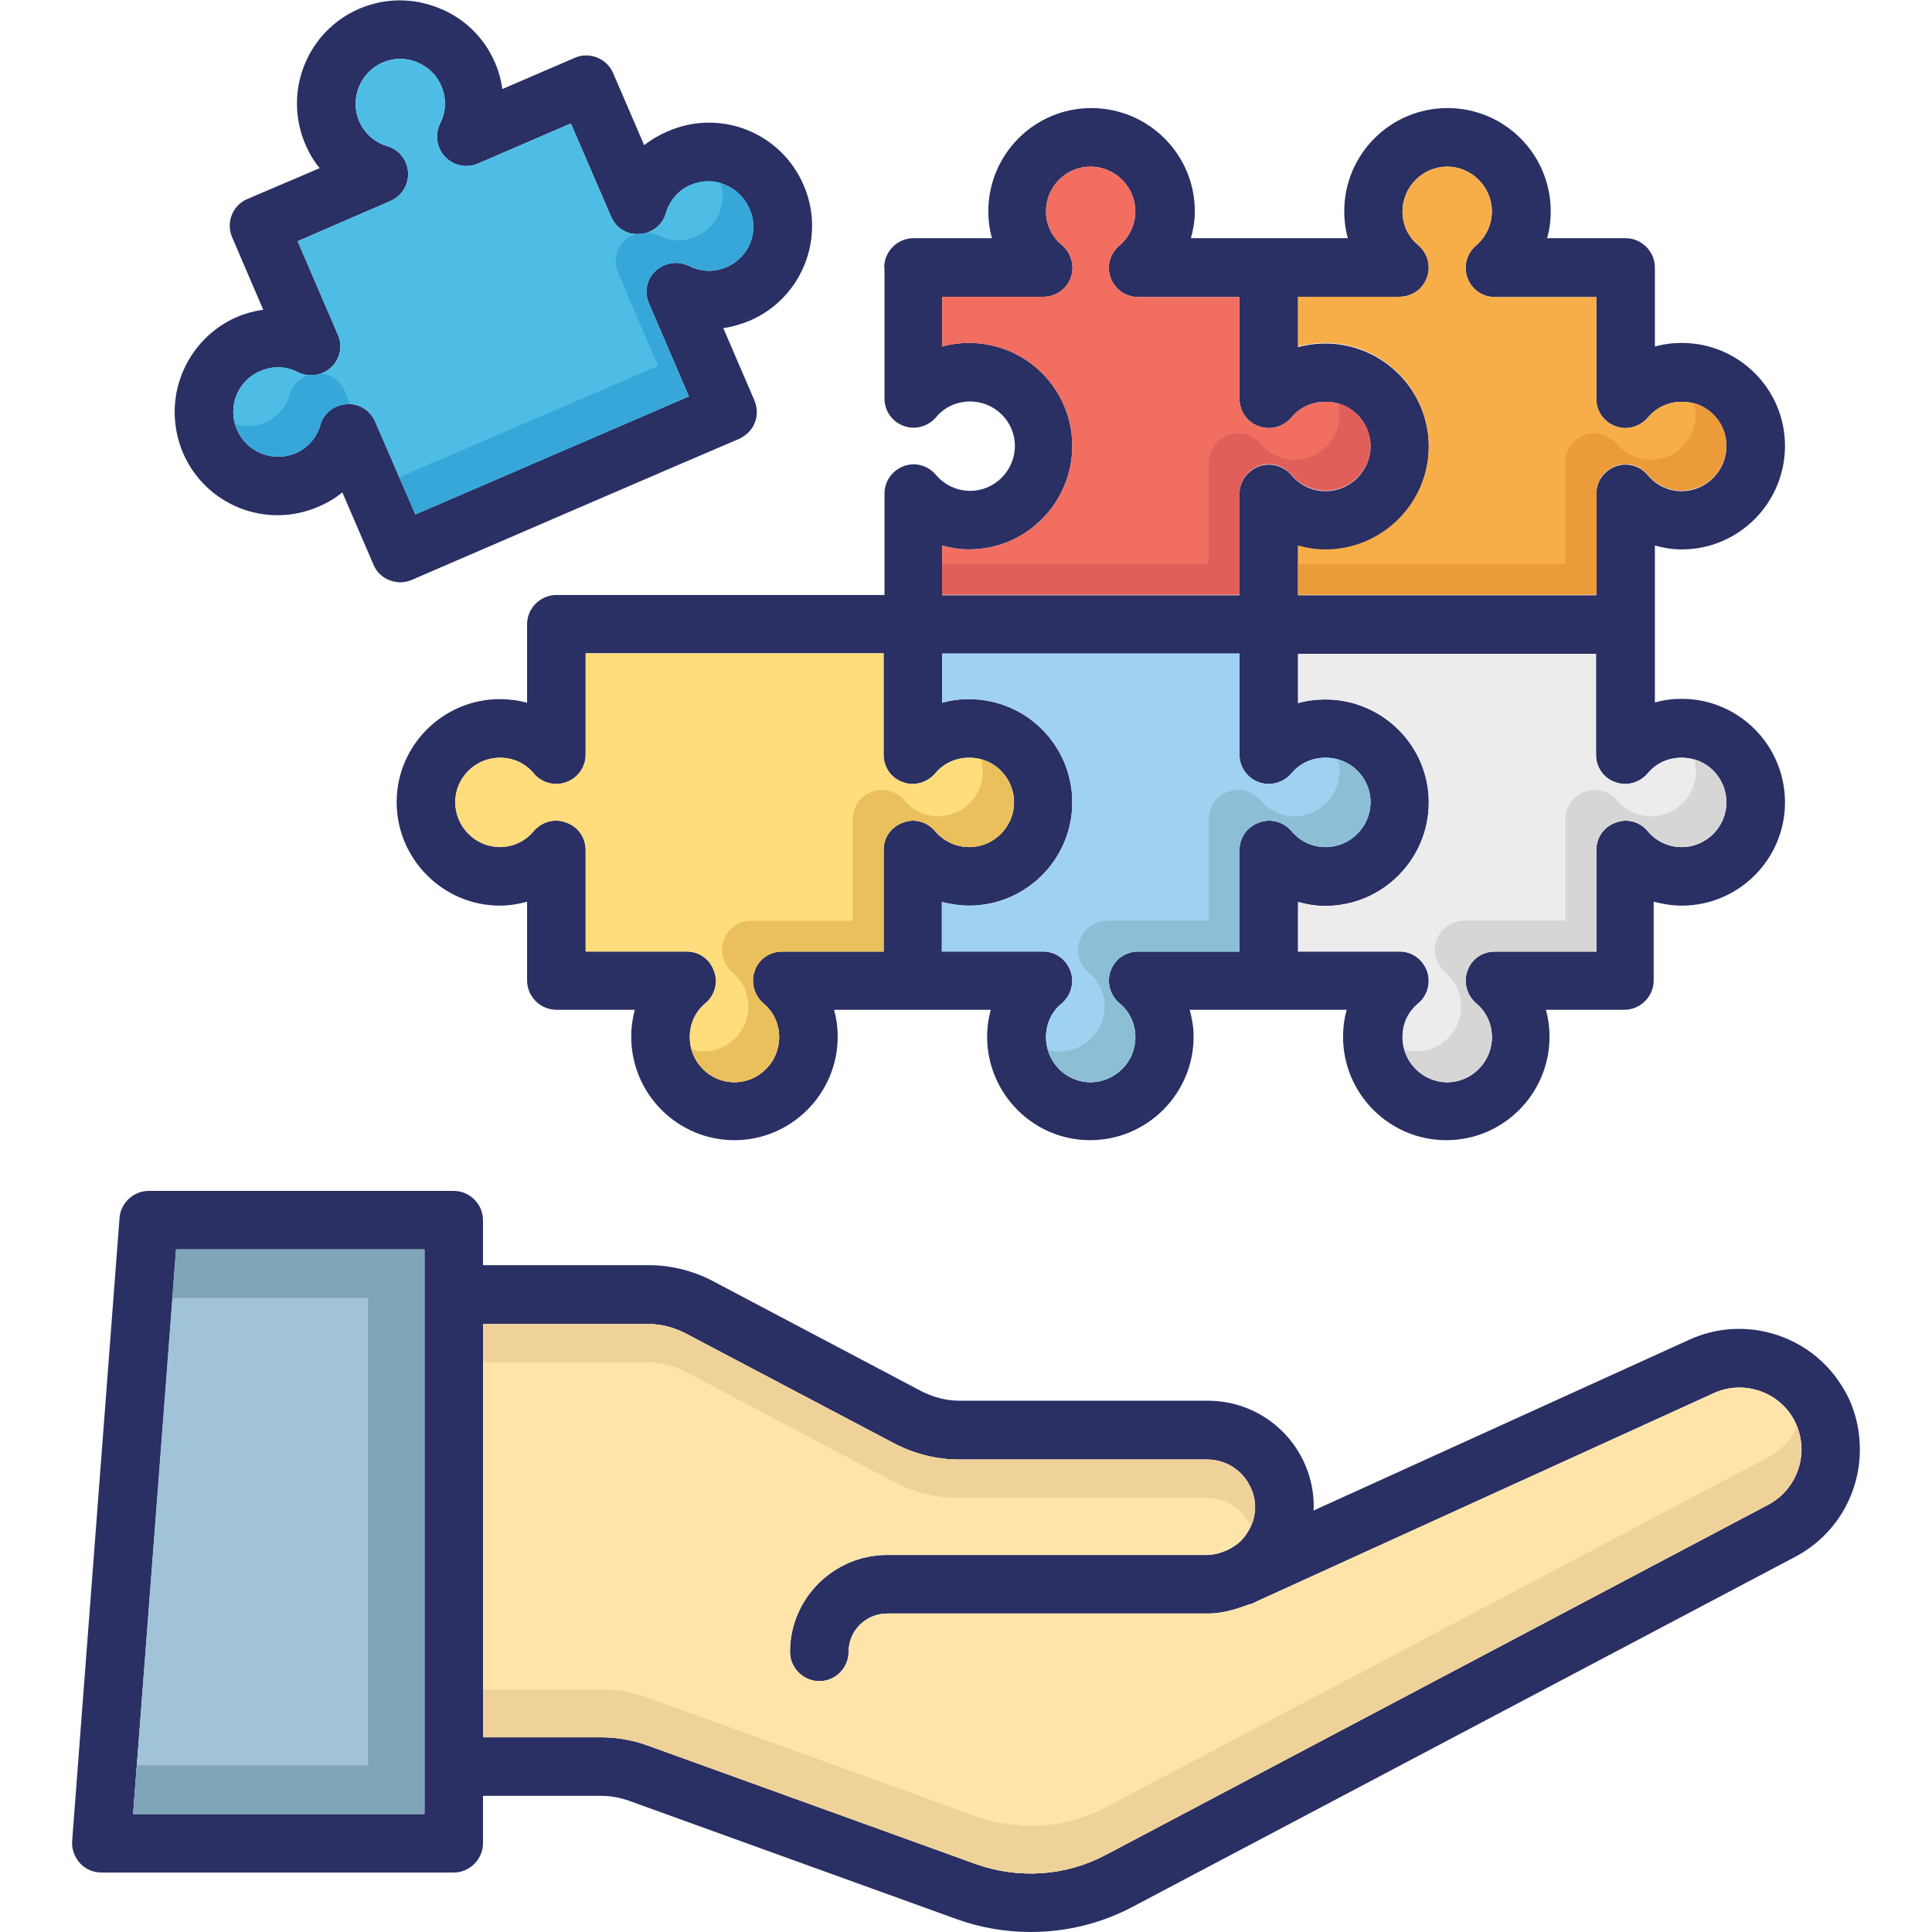
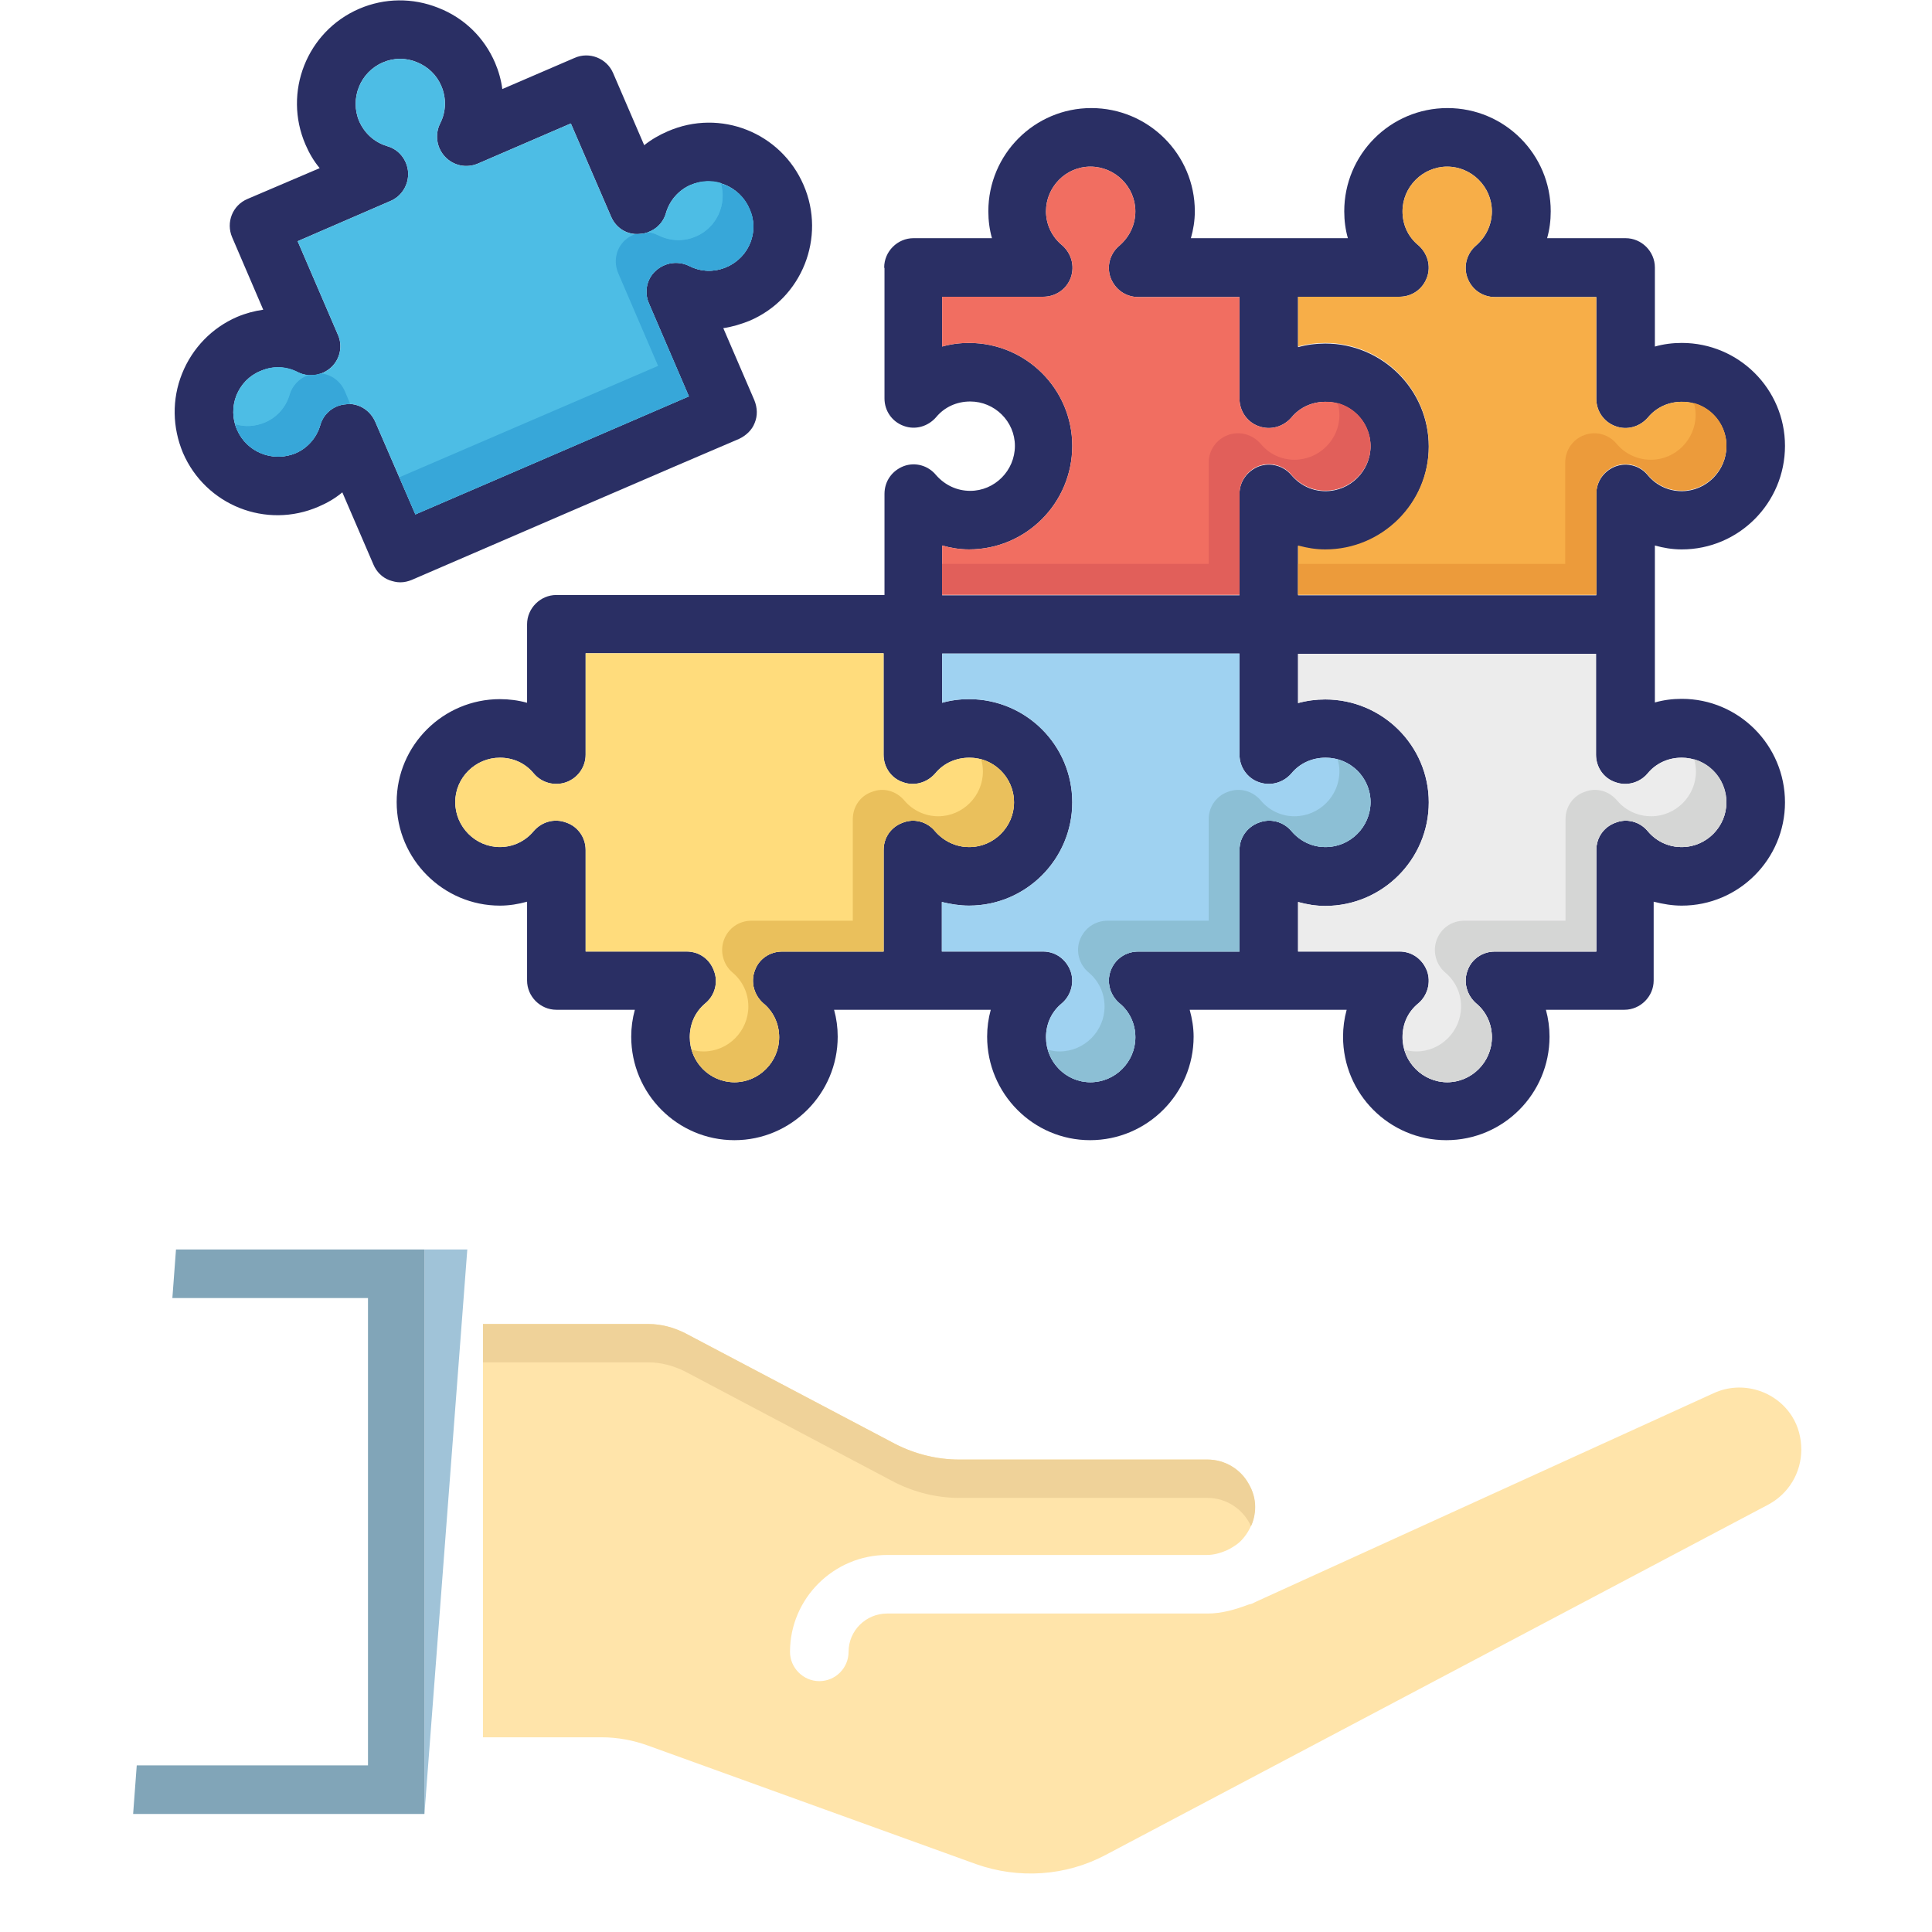
<svg xmlns="http://www.w3.org/2000/svg" id="Layer_1" enable-background="new 0 0 64 64" height="512" viewBox="0 0 64 64" width="512">
  <g>
    <path d="m55.71 23.15c-.31 0-.61.04-.89.12v-5.2c.28.08.58.13.89.13 1.89 0 3.42-1.54 3.42-3.43 0-1.88-1.53-3.41-3.42-3.41-.31 0-.61.04-.89.12v-2.62c0-.53-.44-.97-.97-.97h-2.6c.08-.28.12-.58.12-.89 0-1.89-1.53-3.42-3.42-3.42s-3.42 1.53-3.42 3.42c0 .31.04.61.12.89h-5.2c.08-.28.13-.58.13-.89 0-1.89-1.54-3.42-3.43-3.42-1.88 0-3.41 1.53-3.41 3.42 0 .31.04.61.12.89h-2.6c-.53 0-.97.44-.97.97 0 .01.01.02.01.02v4.32c0 .41.25.77.64.91.38.14.8.02 1.07-.29.28-.34.69-.52 1.13-.52.81 0 1.48.66 1.48 1.47 0 .82-.67 1.49-1.48 1.49-.44 0-.84-.19-1.13-.52-.26-.32-.69-.44-1.07-.3-.39.15-.64.5-.64.92v3.35h-10.87c-.53 0-.97.44-.97.97v2.6c-.29-.08-.59-.12-.9-.12-1.88 0-3.42 1.53-3.42 3.41 0 1.89 1.54 3.43 3.42 3.43.31 0 .61-.05.9-.13v2.61c0 .53.44.97.97.97h2.6c-.08.29-.12.59-.12.89 0 1.89 1.53 3.43 3.42 3.43 1.88 0 3.42-1.54 3.42-3.43 0-.3-.04-.6-.12-.89h5.19c-.08.29-.12.59-.12.89 0 1.89 1.53 3.43 3.41 3.43 1.89 0 3.43-1.54 3.43-3.43 0-.3-.05-.6-.13-.89h5.2c-.08.29-.12.59-.12.89 0 1.89 1.53 3.43 3.42 3.43s3.42-1.54 3.42-3.43c0-.3-.04-.6-.12-.89h2.6c.53 0 .97-.44.97-.97v-2.61c.32.08.62.13.93.13 1.89 0 3.42-1.54 3.42-3.42 0-1.89-1.53-3.43-3.42-3.43zm-12.71-13.32h3.36c.41 0 .77-.25.91-.64.14-.38.02-.8-.29-1.07-.34-.28-.52-.68-.52-1.12 0-.81.67-1.48 1.48-1.48s1.48.67 1.48 1.48c0 .44-.19.84-.52 1.13-.31.26-.43.69-.29 1.07.14.39.5.64.91.64h3.36v3.37c0 .41.25.77.64.91.38.14.8.02 1.07-.29.28-.34.69-.52 1.12-.52.81 0 1.48.66 1.48 1.47 0 .82-.67 1.49-1.48 1.49-.44 0-.84-.19-1.12-.52-.25-.32-.69-.44-1.07-.3-.39.15-.64.5-.64.92v3.35h-9.88v-1.63c.29.08.59.13.9.13 1.89 0 3.43-1.54 3.43-3.42 0-1.89-1.54-3.42-3.43-3.42-.31 0-.61.04-.9.12zm-11.79 8.24c.28.08.58.13.89.13 1.89 0 3.42-1.54 3.42-3.43 0-1.88-1.53-3.41-3.42-3.41-.31 0-.61.04-.89.12v-1.65h3.35c.41 0 .77-.25.91-.63.14-.39.02-.81-.29-1.08-.34-.28-.53-.69-.53-1.12 0-.81.66-1.48 1.47-1.48.82 0 1.49.67 1.49 1.48 0 .44-.19.84-.52 1.13-.32.26-.44.69-.3 1.07.15.39.5.64.92.64h3.35v3.37c0 .41.26.78.64.91.39.14.81.02 1.08-.29.28-.34.69-.52 1.13-.52.82 0 1.49.66 1.49 1.48 0 .81-.67 1.48-1.49 1.48-.44 0-.84-.19-1.13-.53-.26-.31-.69-.43-1.08-.29-.38.15-.64.5-.64.91v3.36h-9.85zm-1.3 9.18c-.39.14-.64.49-.64.91v3.36h-3.36c-.41 0-.78.25-.91.64-.14.38-.02.81.29 1.08.33.27.52.68.52 1.12 0 .82-.67 1.49-1.48 1.49-.82 0-1.48-.67-1.48-1.49 0-.45.18-.84.51-1.12.32-.26.44-.7.29-1.08-.14-.39-.49-.64-.91-.64h-3.34v-3.36c0-.42-.26-.78-.64-.91-.39-.15-.81-.03-1.08.28-.28.34-.69.53-1.12.53-.81 0-1.48-.67-1.48-1.49 0-.81.67-1.47 1.48-1.47.44 0 .84.18 1.12.52.26.31.69.43 1.08.29.38-.14.64-.5.64-.91v-3.36h9.87v3.36c0 .41.25.78.64.91.38.14.8.02 1.07-.29.28-.34.69-.52 1.13-.52.81 0 1.48.66 1.48 1.48 0 .81-.67 1.48-1.48 1.48-.44 0-.84-.19-1.13-.52-.26-.32-.69-.44-1.07-.29zm11.79 0c-.38.14-.64.49-.64.9v3.37h-3.35c-.42 0-.78.25-.92.64-.14.38-.02.81.3 1.08.33.27.52.68.52 1.12 0 .82-.67 1.49-1.49 1.49-.81 0-1.47-.67-1.47-1.49 0-.44.18-.84.52-1.12.31-.26.43-.7.29-1.08-.15-.39-.5-.64-.91-.64h-3.35v-1.64c.29.07.59.12.9.12 1.89 0 3.42-1.54 3.42-3.42 0-1.89-1.53-3.42-3.42-3.42-.31 0-.61.04-.89.12v-1.63h9.85v3.35c0 .41.26.78.64.91.39.14.81.02 1.08-.29.28-.34.69-.52 1.13-.52.82 0 1.49.66 1.49 1.47 0 .82-.67 1.49-1.49 1.49-.44 0-.84-.19-1.13-.53-.26-.31-.69-.43-1.08-.28zm14.01.81c-.44 0-.84-.19-1.12-.52-.26-.32-.69-.44-1.07-.29-.39.14-.64.49-.64.91v3.36h-3.36c-.41 0-.78.25-.91.64-.14.38-.02.81.29 1.08.33.27.52.68.52 1.12 0 .82-.67 1.49-1.48 1.49s-1.48-.67-1.48-1.49c0-.45.18-.84.52-1.12.31-.26.43-.7.29-1.08-.15-.39-.5-.64-.91-.64h-3.36v-1.64c.29.08.59.13.9.13 1.89 0 3.43-1.54 3.43-3.43 0-1.88-1.54-3.41-3.43-3.41-.31 0-.61.04-.9.12v-1.63h9.87v3.34c0 .41.25.78.64.91.38.14.81.02 1.07-.29.28-.34.69-.52 1.12-.52.81 0 1.48.66 1.48 1.48.01.81-.66 1.48-1.47 1.48z" fill="#2a2f64" />
    <path d="m57.19 26.58c0 .81-.67 1.48-1.48 1.48-.44 0-.84-.19-1.12-.52-.26-.32-.69-.44-1.07-.29-.39.14-.64.49-.64.91v3.36h-3.36c-.41 0-.78.25-.91.64-.14.38-.02.81.29 1.08.33.27.52.68.52 1.12 0 .82-.67 1.49-1.48 1.49s-1.48-.67-1.48-1.49c0-.45.18-.84.52-1.12.31-.26.43-.7.29-1.08-.15-.39-.5-.64-.91-.64h-3.36v-1.64c.29.08.59.13.9.13 1.89 0 3.43-1.54 3.43-3.43 0-1.88-1.54-3.41-3.43-3.41-.31 0-.61.04-.9.12v-1.63h9.87v3.34c0 .41.25.78.64.91.38.14.81.02 1.07-.29.28-.34.69-.52 1.12-.52.82-.01 1.49.65 1.49 1.48z" fill="#ececec" />
    <path d="m33.59 26.58c0 .81-.67 1.48-1.48 1.48-.44 0-.84-.19-1.13-.52-.26-.32-.69-.44-1.07-.29-.39.14-.64.49-.64.91v3.36h-3.36c-.41 0-.78.25-.91.64-.14.38-.02.81.29 1.08.33.27.52.68.52 1.12 0 .82-.67 1.49-1.48 1.49-.82 0-1.48-.67-1.48-1.49 0-.45.18-.84.51-1.12.32-.26.44-.7.29-1.08-.14-.39-.49-.64-.91-.64h-3.34v-3.36c0-.42-.26-.78-.64-.91-.39-.15-.81-.03-1.08.28-.28.34-.69.53-1.12.53-.81 0-1.48-.67-1.48-1.49 0-.81.67-1.47 1.48-1.47.44 0 .84.18 1.12.52.26.31.69.43 1.08.29.38-.14.64-.5.64-.91v-3.36h9.87v3.36c0 .41.25.78.64.91.38.14.8.02 1.07-.29.28-.34.69-.52 1.13-.52.81-.01 1.48.65 1.48 1.48z" fill="#ffdc7c" />
    <path d="m45.4 26.57c0 .82-.67 1.49-1.49 1.49-.44 0-.84-.19-1.13-.53-.26-.31-.69-.43-1.08-.28-.38.14-.64.49-.64.9v3.37h-3.35c-.42 0-.78.25-.92.64-.14.38-.02.81.3 1.08.33.27.52.68.52 1.12 0 .82-.67 1.49-1.49 1.49-.81 0-1.47-.67-1.47-1.49 0-.44.18-.84.52-1.12.31-.26.43-.7.29-1.08-.15-.39-.5-.64-.91-.64h-3.35v-1.64c.29.07.59.12.9.12 1.89 0 3.42-1.54 3.42-3.42 0-1.89-1.53-3.42-3.42-3.42-.31 0-.61.04-.89.12v-1.63h9.85v3.35c0 .41.26.78.64.91.39.14.81.02 1.08-.29.28-.34.69-.52 1.13-.52.82-.01 1.49.65 1.49 1.47z" fill="#9fd2f1" />
    <path d="m45.4 14.77c0 .81-.67 1.48-1.49 1.48-.44 0-.84-.19-1.13-.53-.26-.31-.69-.43-1.08-.29-.38.15-.64.5-.64.91v3.36h-9.85v-1.63c.28.08.58.13.89.13 1.89 0 3.42-1.54 3.42-3.43 0-1.88-1.53-3.41-3.42-3.41-.31 0-.61.04-.89.12v-1.65h3.35c.41 0 .77-.25.91-.63.14-.39.02-.81-.29-1.08-.34-.28-.53-.69-.53-1.12 0-.81.66-1.48 1.47-1.48.82 0 1.49.67 1.49 1.48 0 .44-.19.84-.52 1.13-.32.26-.44.69-.3 1.07.15.39.5.64.92.64h3.35v3.37c0 .41.26.78.64.91.39.14.81.02 1.08-.29.28-.34.69-.52 1.13-.52.82-.02 1.49.64 1.49 1.46z" fill="#f16e61" />
    <path d="m57.19 14.76c0 .82-.67 1.49-1.48 1.49-.44 0-.84-.19-1.12-.52-.25-.32-.69-.44-1.07-.3-.39.15-.64.5-.64.92v3.35h-9.88v-1.63c.29.08.59.13.9.13 1.89 0 3.43-1.54 3.43-3.42 0-1.89-1.54-3.42-3.43-3.42-.31 0-.61.04-.9.12v-1.65h3.36c.41 0 .77-.25.91-.64.14-.38.02-.8-.29-1.07-.34-.28-.52-.68-.52-1.12 0-.81.67-1.48 1.48-1.48s1.48.67 1.48 1.48c0 .44-.19.84-.52 1.13-.31.26-.43.69-.29 1.07.14.39.5.64.91.64h3.36v3.37c0 .41.25.77.64.91.38.14.8.02 1.07-.29.28-.34.69-.52 1.12-.52.81-.02 1.48.64 1.48 1.45z" fill="#f7ae48" />
    <path d="m26.62 6.13c-.75-1.74-2.76-2.54-4.5-1.78-.28.12-.54.27-.78.46l-1.03-2.39c-.21-.49-.79-.72-1.28-.5l-2.39 1.03c-.04-.3-.12-.59-.24-.87-.36-.84-1.03-1.49-1.88-1.82-.85-.34-1.78-.33-2.62.03-1.74.75-2.53 2.77-1.78 4.5.12.28.27.54.47.78l-2.39 1.02c-.5.21-.72.78-.51 1.27l1.03 2.4c-.29.04-.59.12-.87.24-.83.36-1.48 1.03-1.82 1.88s-.32 1.78.03 2.62c.75 1.74 2.76 2.54 4.5 1.78.28-.12.54-.27.78-.47l1.03 2.39c.1.24.29.43.53.52.12.04.23.07.36.07s.26-.03.38-.08c0 0 9.88-4.27 10.84-4.67.23-.11.43-.29.52-.53.1-.24.09-.5-.01-.75l-1.03-2.39c.29-.04.58-.13.86-.24 1.75-.74 2.55-2.77 1.8-4.5zm-2.56 2.72c-.4.17-.84.16-1.23-.04-.37-.18-.8-.12-1.11.16-.3.27-.39.71-.22 1.09l1.32 3.07c-2.09.9-7.03 3.04-9.06 3.91l-1.33-3.07c-.16-.36-.5-.59-.89-.59-.02 0-.04.01-.06.01-.41.02-.76.3-.87.69-.12.42-.42.76-.81.93-.76.32-1.63-.03-1.95-.78-.16-.36-.16-.77-.02-1.13.15-.37.43-.66.8-.81.4-.17.84-.16 1.23.04.37.18.8.12 1.11-.16.3-.28.39-.72.22-1.09l-1.33-3.09 3.07-1.33c.38-.16.61-.54.59-.95-.03-.41-.3-.76-.7-.87-.42-.13-.74-.42-.92-.82-.32-.75.03-1.63.78-1.95.36-.16.77-.16 1.13-.01.37.15.66.43.81.79.17.4.16.85-.04 1.24-.18.36-.12.8.16 1.1s.71.39 1.09.23l3.08-1.33 1.33 3.08c.16.38.53.62.95.58.41-.02.76-.3.87-.69.12-.42.42-.76.81-.93.76-.32 1.63.03 1.95.78.35.74 0 1.62-.76 1.94z" fill="#2a2f64" />
    <path d="m24.06 8.85c-.4.17-.84.16-1.23-.04-.37-.18-.8-.12-1.11.16-.3.27-.39.71-.22 1.09l1.32 3.07c-2.09.9-7.03 3.04-9.06 3.91l-1.33-3.07c-.16-.36-.5-.59-.89-.59-.02 0-.04.01-.06.01-.41.02-.76.3-.87.69-.12.42-.42.76-.81.93-.76.32-1.63-.03-1.95-.78-.16-.36-.16-.77-.02-1.13.15-.37.43-.66.8-.81.4-.17.84-.16 1.23.04.37.18.8.12 1.11-.16.3-.28.39-.72.22-1.09l-1.33-3.09 3.07-1.33c.38-.16.61-.54.59-.95-.03-.41-.3-.76-.7-.87-.42-.13-.74-.42-.92-.82-.32-.75.03-1.63.78-1.95.36-.16.77-.16 1.13-.01.37.15.66.43.81.79.17.4.16.85-.04 1.24-.18.36-.12.8.16 1.1s.71.39 1.09.23l3.08-1.33 1.33 3.08c.16.38.53.62.95.58.41-.02.76-.3.87-.69.12-.42.42-.76.81-.93.76-.32 1.63.03 1.95.78.35.74 0 1.62-.76 1.94z" fill="#4dbde5" />
    <path d="m57.19 26.58c0 .81-.67 1.48-1.48 1.48-.44 0-.84-.19-1.12-.52-.26-.32-.69-.44-1.07-.29-.39.14-.64.49-.64.91v3.36h-3.36c-.41 0-.78.25-.91.64-.14.38-.02.81.29 1.08.33.27.52.68.52 1.12 0 .82-.67 1.49-1.48 1.49-.67 0-1.24-.46-1.42-1.08.13.04.26.06.4.06.81 0 1.48-.67 1.48-1.49 0-.44-.19-.84-.52-1.12-.31-.26-.43-.7-.29-1.08.14-.39.5-.64.91-.64h3.36v-3.36c0-.42.25-.78.64-.91.38-.15.8-.03 1.07.29.28.33.69.52 1.13.52.81 0 1.48-.67 1.48-1.48 0-.15-.02-.28-.06-.41.62.18 1.07.75 1.07 1.43z" fill="#d5d6d5" />
    <path d="m33.59 26.58c0 .81-.67 1.48-1.48 1.48-.44 0-.84-.19-1.13-.52-.26-.32-.69-.44-1.07-.29-.39.14-.64.49-.64.91v3.36h-3.36c-.41 0-.78.25-.91.64-.14.38-.02.81.29 1.08.33.27.52.68.52 1.12 0 .82-.67 1.49-1.48 1.49-.68 0-1.24-.46-1.42-1.08.13.04.26.06.4.06.81 0 1.48-.67 1.48-1.49 0-.44-.19-.84-.52-1.12-.31-.26-.43-.7-.29-1.08.14-.39.5-.64.91-.64h3.36v-3.36c0-.42.25-.78.64-.91.38-.15.8-.03 1.07.29.28.33.69.52 1.12.52.81 0 1.48-.67 1.48-1.48 0-.15-.02-.28-.06-.41.63.18 1.09.75 1.09 1.43z" fill="#eac05c" />
    <path d="m45.4 26.57c0 .82-.67 1.49-1.49 1.49-.44 0-.84-.19-1.13-.53-.26-.31-.69-.43-1.08-.28-.38.14-.64.49-.64.9v3.37h-3.35c-.42 0-.78.25-.92.64-.14.38-.02.81.3 1.08.33.27.52.68.52 1.12 0 .82-.67 1.49-1.49 1.49-.67 0-1.23-.46-1.41-1.08.13.04.25.06.39.06.82 0 1.49-.67 1.49-1.49 0-.44-.19-.84-.52-1.12-.32-.26-.44-.7-.3-1.08.15-.39.5-.64.92-.64h3.35v-3.37c0-.41.26-.77.64-.9.39-.15.81-.03 1.08.28.28.34.69.53 1.12.53.82 0 1.49-.67 1.49-1.49 0-.14-.02-.26-.06-.39.63.18 1.09.74 1.09 1.41z" fill="#8cbfd5" />
    <path d="m45.4 14.77c0 .81-.67 1.48-1.49 1.48-.44 0-.84-.19-1.13-.53-.26-.31-.69-.43-1.08-.29-.38.15-.64.5-.64.91v3.36h-9.85v-1.02h8.83v-3.36c0-.41.26-.77.64-.91.39-.14.81-.02 1.08.29.28.34.69.53 1.12.53.82 0 1.49-.67 1.49-1.48 0-.14-.02-.27-.06-.4.63.18 1.09.75 1.09 1.42z" fill="#e15f5a" />
    <path d="m57.19 14.76c0 .82-.67 1.49-1.48 1.49-.44 0-.84-.19-1.12-.52-.25-.32-.69-.44-1.07-.3-.39.15-.64.5-.64.92v3.35h-9.88v-1.02h8.85v-3.35c0-.42.25-.78.64-.92.38-.14.81-.02 1.07.3.28.33.69.52 1.13.52.81 0 1.48-.67 1.48-1.49 0-.14-.02-.26-.06-.39.63.17 1.08.75 1.08 1.41z" fill="#ec9b3b" />
    <path d="m24.06 8.85c-.4.17-.84.16-1.23-.04-.37-.18-.8-.12-1.11.16-.3.27-.39.71-.22 1.09l1.32 3.07c-2.09.9-7.03 3.04-9.06 3.91l-.53-1.23c2.24-.96 6.63-2.86 8.57-3.69l-1.32-3.07c-.16-.38-.08-.81.22-1.09.11-.1.23-.17.36-.21.04.01.09 0 .14 0 .09 0 .17-.02.25-.05.13 0 .24.04.36.1.39.19.83.21 1.23.04.7-.29 1.05-1.07.83-1.76.42.12.78.41.96.83.34.74-.01 1.62-.77 1.94z" fill="#37a7d9" />
    <path d="m11.6 13.38h-.06c-.02 0-.04.01-.06.01-.41.02-.76.3-.87.69-.12.42-.42.76-.81.93-.76.32-1.63-.03-1.95-.78-.03-.06-.05-.13-.06-.18.32.1.66.08.99-.06.4-.17.7-.51.81-.93.09-.3.33-.54.62-.64.14.01.27 0 .41-.05.35.03.65.25.8.58z" fill="#37a7d9" />
    <path d="m9.86 12.32c.12.06.23.1.36.1-.29.1-.53.34-.62.64-.12.42-.42.76-.81.93-.33.14-.67.16-.99.06-.11-.31-.08-.64.04-.95.15-.37.43-.66.8-.81.38-.18.83-.17 1.22.03z" fill="#4dbde5" />
    <path d="m23.05 7.83c-.4.17-.84.16-1.23-.04-.12-.06-.23-.1-.36-.1.29-.1.53-.34.62-.64.12-.42.42-.76.81-.93.33-.14.67-.16.99-.06.21.7-.14 1.48-.83 1.77z" fill="#4dbde5" />
-     <path d="m61 45.89c-1.06-1.69-3.23-2.34-5.04-1.51l-12.45 5.66c0-.04.01-.09.01-.13 0-1.94-1.57-3.51-3.51-3.51h-8.23c-.43 0-.84-.11-1.23-.3l-6.95-3.67c-.65-.34-1.39-.52-2.11-.52h-5.49v-1.49c0-.53-.44-.97-.97-.97h-10.1c-.5 0-.93.39-.97.89l-1.57 20.65c-.02.26.08.53.26.73s.44.31.71.31h11.67c.53 0 .97-.44.97-.97v-1.57h3.94c.31 0 .6.06.89.16l10.85 3.92c.8.29 1.64.43 2.46.43 1.17 0 2.34-.28 3.39-.84l21.96-11.6c1.31-.7 2.12-2.06 2.12-3.54 0-.76-.2-1.5-.61-2.13zm-46.94 14.2h-9.65l1.43-18.7h8.22zm44.53-10.25-21.97 11.61c-1.32.7-2.88.8-4.29.3l-10.85-3.92c-.49-.18-1.02-.28-1.55-.28h-3.93v-13.69h5.48c.42 0 .83.11 1.21.3l6.96 3.67c.66.34 1.4.52 2.12.52h8.23c.86 0 1.57.71 1.57 1.57 0 .53-.25.9-.46 1.12-.1.1-.22.18-.36.26l-.12.06c-.21.09-.43.15-.64.15h-10.6c-1.77 0-3.22 1.44-3.22 3.21 0 .53.44.97.97.97.54 0 .97-.44.97-.97 0-.7.57-1.27 1.28-1.27h10.62c.46 0 .91-.13 1.36-.3.03-.01.07-.01.11-.03l.19-.09 15.1-6.88c.93-.43 2.06-.09 2.6.78.2.33.31.71.31 1.1-.01.75-.42 1.45-1.09 1.81z" fill="#2a2f64" />
-     <path d="m14.06 41.39v18.7h-9.65l1.42-18.7z" fill="#a0c3d8" />
+     <path d="m14.06 41.39v18.7l1.42-18.7z" fill="#a0c3d8" />
    <path d="m14.06 41.39v18.7h-9.65l.12-1.61h7.66v-15.48h-6.48l.12-1.61z" fill="#81a5b8" />
    <path d="m59.67 48.02c0 .77-.42 1.46-1.09 1.82l-21.96 11.61c-1.32.7-2.88.8-4.29.3l-10.85-3.92c-.49-.18-1.02-.28-1.55-.28h-3.93v-13.69h5.48c.42 0 .83.11 1.21.3l6.96 3.67c.66.34 1.4.52 2.12.52h8.23c.86 0 1.57.71 1.57 1.57 0 .53-.25.9-.46 1.12-.1.1-.22.18-.36.26l-.12.06c-.21.09-.43.15-.64.15h-10.6c-1.77 0-3.22 1.44-3.22 3.21 0 .53.44.97.97.97.54 0 .97-.44.97-.97 0-.7.57-1.27 1.28-1.27h10.62c.46 0 .91-.13 1.36-.3.03-.01.07-.01.11-.03l.19-.09 15.1-6.88c.93-.43 2.06-.09 2.6.78.2.32.3.7.3 1.09z" fill="#ffe4aa" />
    <g fill="#efd299">
-       <path d="m59.67 48.02c0 .77-.42 1.46-1.09 1.82l-21.96 11.61c-1.32.7-2.88.8-4.29.3l-10.85-3.92c-.49-.18-1.02-.28-1.55-.28h-3.93v-1.58h3.94c.53 0 1.06.1 1.55.28l10.85 3.92c1.41.5 2.97.4 4.29-.3l21.97-11.61c.43-.23.76-.59.93-1.03.09.25.14.52.14.79z" />
      <path d="m41.58 49.92c0 .25-.06.47-.14.64-.24-.55-.8-.94-1.44-.94h-8.23c-.73 0-1.46-.18-2.12-.51l-6.96-3.68c-.38-.19-.8-.3-1.21-.3h-5.48v-1.27h5.48c.42 0 .83.11 1.21.3l6.96 3.67c.66.34 1.4.52 2.12.52h8.23c.58 0 1.1.32 1.36.8.14.23.22.49.22.77z" />
    </g>
  </g>
</svg>